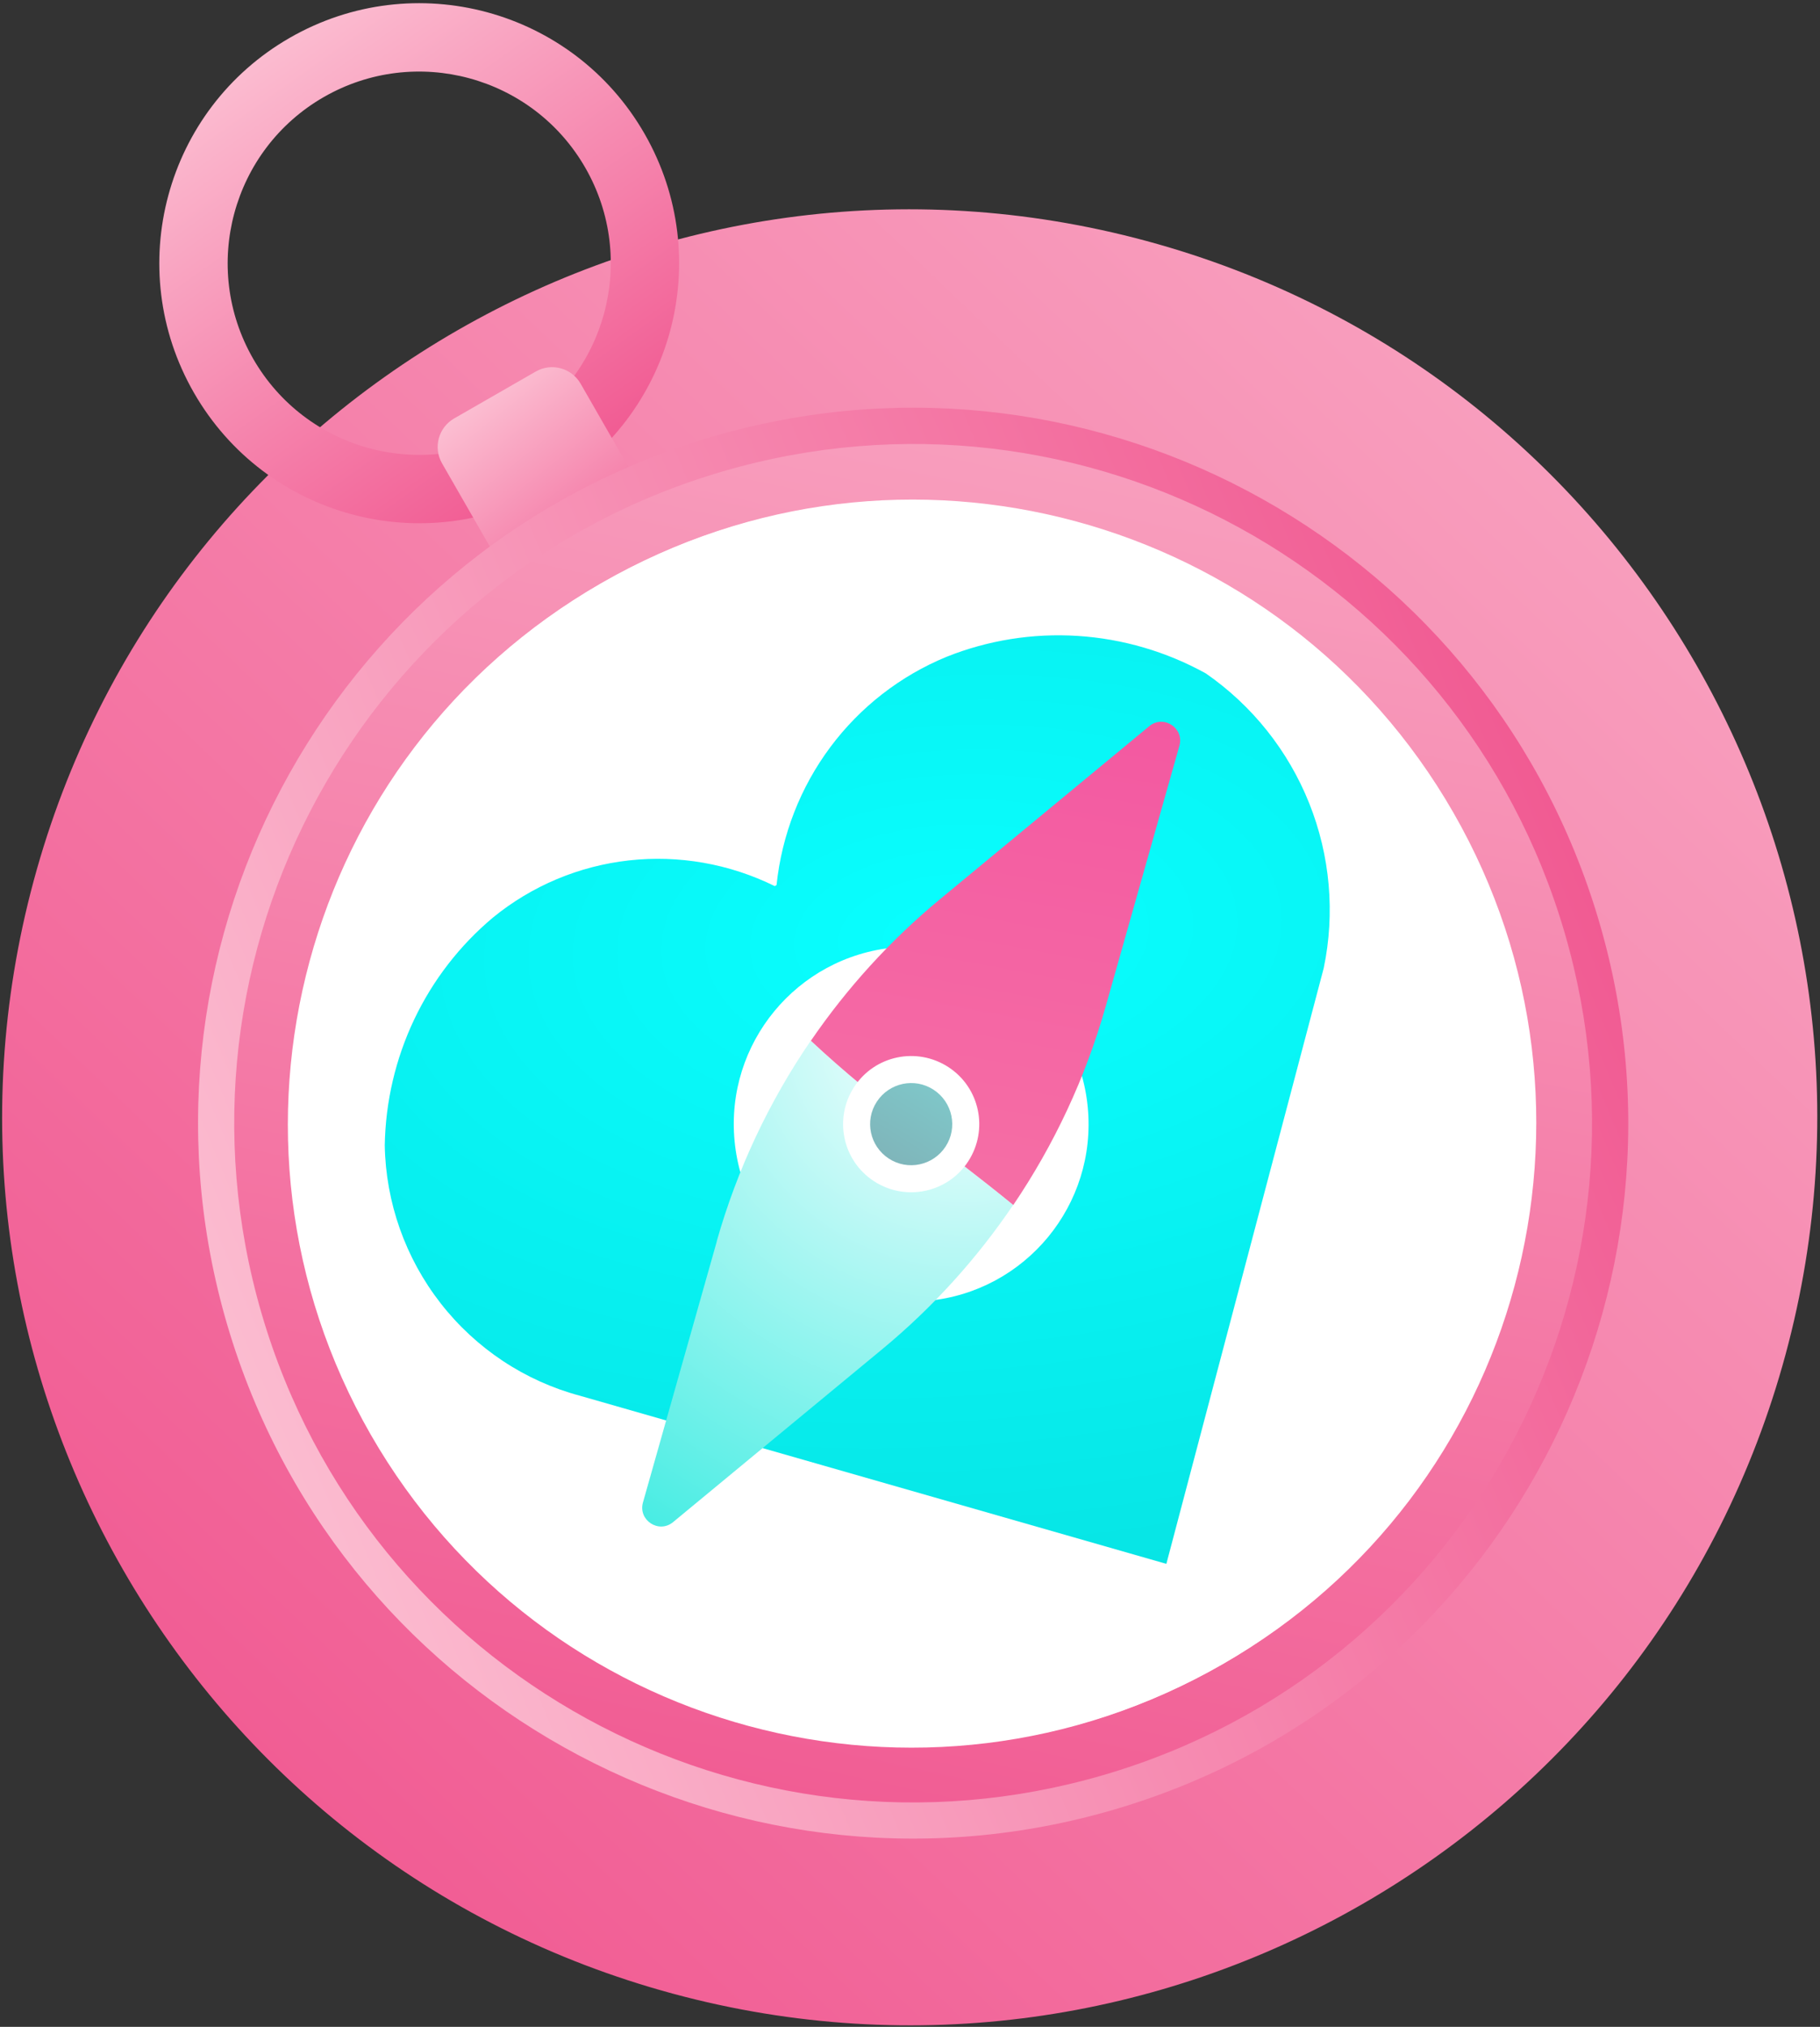
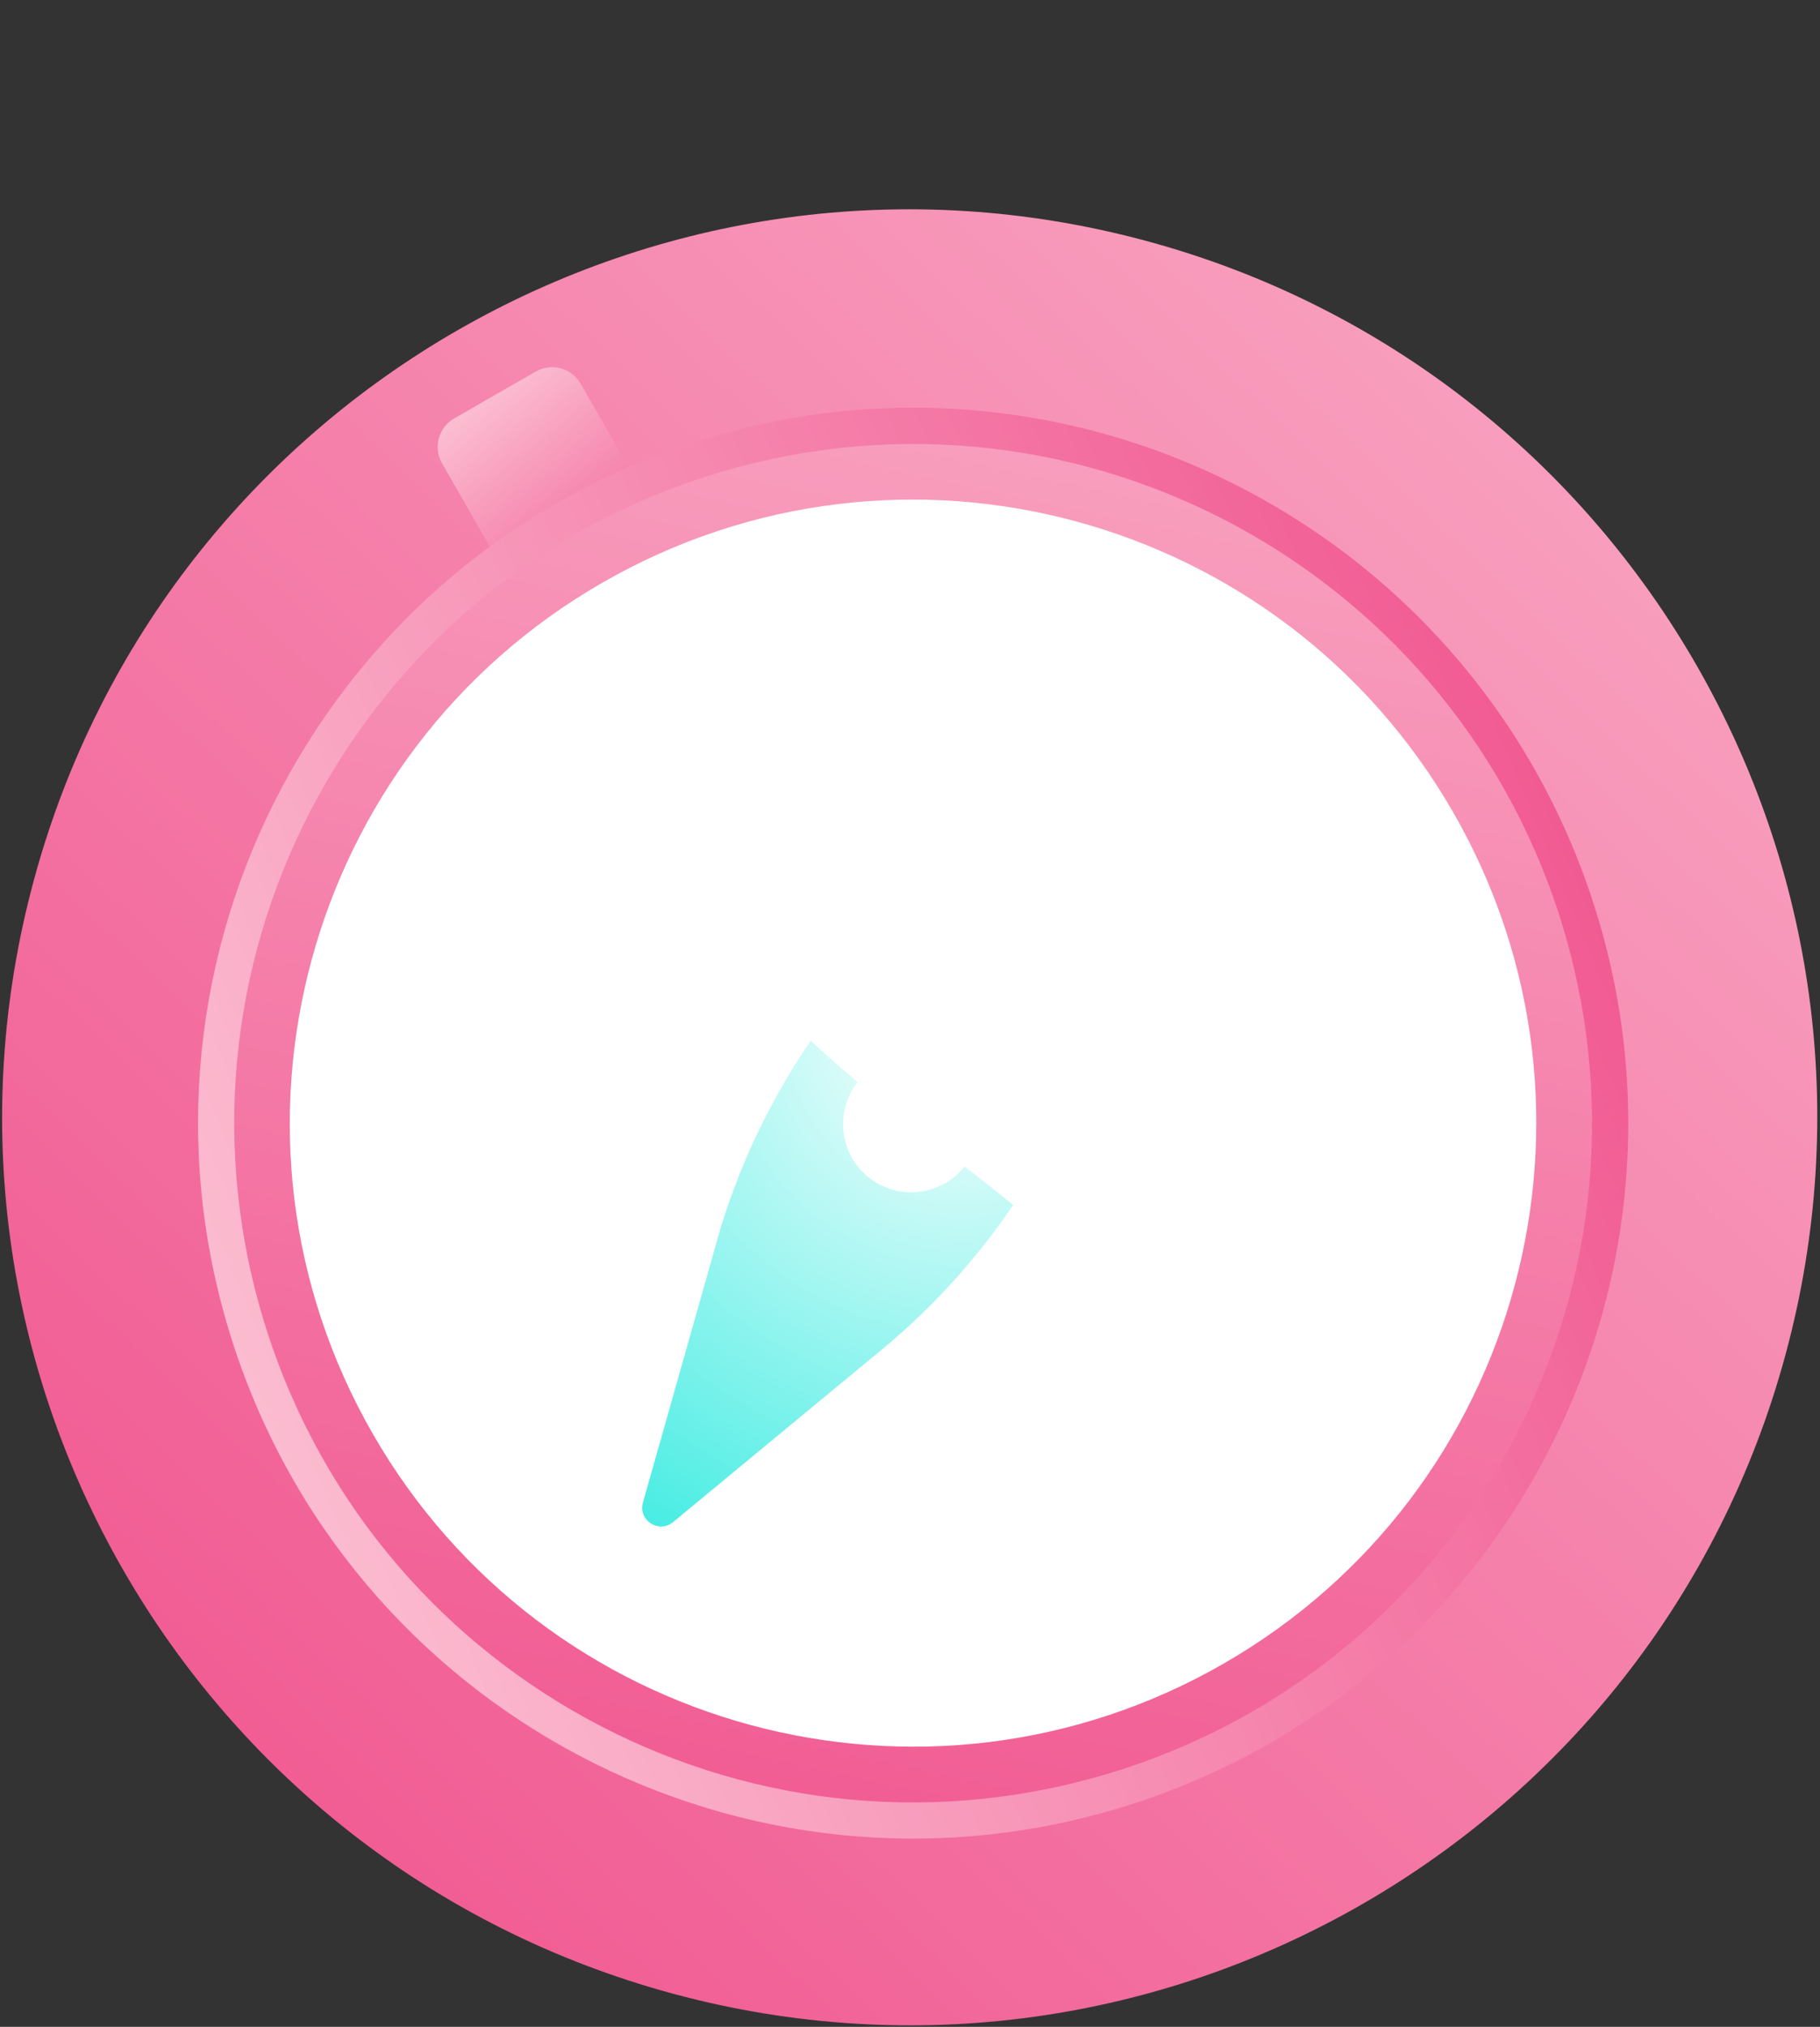
<svg xmlns="http://www.w3.org/2000/svg" width="442" height="492" viewBox="0 0 442 492" fill="none">
  <rect x="0" y="0" width="442" height="492" fill="#333333" stroke="none" />
  <path d="M433.658 328.699C465.402 211.211 395.894 90.235 278.406 58.49C160.918 26.746 39.941 96.255 8.197 213.742C-23.547 331.23 45.961 452.207 163.449 483.951C280.937 515.695 401.913 446.187 433.658 328.699Z" fill="url(#paint0_linear_1_3)" />
-   <path d="M70.373 9.178C40.141 26.548 29.724 65.1 47.094 95.332C64.464 125.564 103.017 135.981 133.249 118.61C163.48 101.24 173.897 62.688 156.527 32.456C139.157 2.224 100.604 -8.192 70.373 9.178ZM124.986 104.23C102.693 117.038 74.268 109.336 61.475 87.07C48.682 64.803 56.369 36.352 78.635 23.558C100.901 10.765 129.353 18.453 142.146 40.719C154.94 62.985 147.252 91.436 124.986 104.23Z" fill="url(#paint1_linear_1_3)" />
  <path d="M110.298 101.572L130.105 90.192C133.927 87.996 138.81 89.315 141.006 93.137L163.168 131.709C165.364 135.531 164.045 140.413 160.222 142.609L140.415 153.99C136.593 156.186 131.711 154.867 129.514 151.044L107.353 112.473C105.157 108.65 106.476 103.768 110.298 101.572Z" fill="url(#paint2_linear_1_3)" />
  <path d="M387.68 221.466C359.42 129.835 262.23 78.463 170.599 106.722C78.968 134.982 27.596 232.172 55.855 323.803C84.115 415.434 181.305 466.806 272.936 438.547C364.567 410.287 415.939 313.097 387.68 221.466Z" fill="url(#paint3_linear_1_3)" />
  <path d="M379.989 226.442C354.468 139.055 262.938 88.903 175.551 114.423C88.165 139.944 38.012 231.474 63.533 318.86C89.053 406.247 180.583 456.4 267.97 430.879C355.357 405.358 405.509 313.829 379.989 226.442Z" fill="url(#paint4_linear_1_3)" />
  <path d="M297.129 403.848C369.598 362.21 394.592 269.707 352.954 197.237C311.315 124.768 218.812 99.774 146.343 141.412C73.873 183.051 48.88 275.553 90.518 348.023C132.156 420.493 224.659 445.486 297.129 403.848Z" fill="white" />
-   <path d="M296.66 404.088C369.129 362.449 394.123 269.947 352.485 197.477C310.846 125.008 218.344 100.014 145.874 141.652C73.404 183.291 48.411 275.793 90.049 348.263C131.688 420.733 224.19 445.726 296.66 404.088Z" fill="white" />
-   <path fill-rule="evenodd" clip-rule="evenodd" d="M188.153 215.093C177.145 209.668 164.853 207.505 152.727 208.858C140.601 210.212 129.146 215.025 119.71 222.732C111.644 229.492 105.125 237.923 100.594 247.459C96.064 256.995 93.625 267.415 93.442 278.019C93.683 291.909 98.451 305.379 107.014 316.36C115.577 327.34 127.462 335.225 140.842 338.802L283.259 379.612L321.472 235.019C324.27 221.647 323.042 207.702 317.942 194.959C312.842 182.215 304.101 171.25 292.832 163.457C283.238 158.163 272.619 155.057 261.735 154.362C250.851 153.667 239.972 155.399 229.876 159.434C218.651 164.052 208.896 171.631 201.632 181.379C194.369 191.128 189.863 202.686 188.589 214.843" fill="url(#paint5_radial_1_3)" />
  <path d="M264.168 268.771C266.438 292.461 249.082 313.491 225.391 315.761C201.701 318.031 180.671 300.675 178.401 276.984C176.131 253.294 193.487 232.264 217.178 229.994C240.868 227.724 261.898 245.08 264.168 268.771Z" fill="white" />
  <path d="M174.098 301.279L156.147 364.71C154.927 369.014 159.998 372.348 163.463 369.479L214.276 327.488C226.56 317.332 237.227 305.524 246.052 292.498C230.118 279.453 212.635 267.356 196.896 252.626C186.771 267.417 179.014 283.85 174.063 301.305L174.098 301.279Z" fill="url(#paint6_radial_1_3)" />
-   <path d="M286.426 181.042C287.647 176.738 282.575 173.404 279.11 176.273L228.297 218.264C216.228 228.235 205.686 239.844 196.928 252.63C212.637 267.356 230.12 279.453 246.085 292.502C255.999 277.866 263.597 261.658 268.475 244.473L286.426 181.042Z" fill="url(#paint7_linear_1_3)" />
  <path d="M235.138 281.906C230.16 289.564 219.914 291.706 212.256 286.728C204.598 281.75 202.457 271.504 207.435 263.846C212.413 256.188 222.659 254.046 230.317 259.024C237.975 264.002 240.116 274.248 235.138 281.906Z" fill="white" />
-   <path opacity="0.5" d="M229.639 278.319C226.623 282.94 220.436 284.238 215.845 281.227C211.223 278.211 209.925 272.024 212.937 267.433C215.953 262.812 222.139 261.514 226.731 264.525C231.352 267.541 232.65 273.728 229.639 278.319Z" fill="url(#paint8_linear_1_3)" />
  <defs>
    <linearGradient id="paint0_linear_1_3" x1="637.5" y1="-161.5" x2="18.5" y2="488.5" gradientUnits="userSpaceOnUse">
      <stop stop-color="#FED5E0" />
      <stop offset="1" stop-color="#F0528D" />
    </linearGradient>
    <linearGradient id="paint1_linear_1_3" x1="24.572" y1="0.583" x2="123.702" y2="139.893" gradientUnits="userSpaceOnUse">
      <stop stop-color="#FED5E0" />
      <stop offset="1" stop-color="#F0528D" />
    </linearGradient>
    <linearGradient id="paint2_linear_1_3" x1="103.531" y1="88.738" x2="154.17" y2="152.414" gradientUnits="userSpaceOnUse">
      <stop stop-color="#FED5E0" />
      <stop offset="1" stop-color="#F0528D" />
    </linearGradient>
    <linearGradient id="paint3_linear_1_3" x1="5" y1="441.5" x2="439" y2="260" gradientUnits="userSpaceOnUse">
      <stop stop-color="#FED5E0" />
      <stop offset="1" stop-color="#F0528D" />
    </linearGradient>
    <linearGradient id="paint4_linear_1_3" x1="319.092" y1="-165.991" x2="177.194" y2="490.275" gradientUnits="userSpaceOnUse">
      <stop stop-color="#FED5E0" />
      <stop offset="1" stop-color="#F0528D" />
    </linearGradient>
    <radialGradient id="paint5_radial_1_3" cx="0" cy="0" r="1" gradientUnits="userSpaceOnUse" gradientTransform="translate(233.01 225.404) rotate(81.537) scale(1298.86 2346.9)">
      <stop stop-color="#08FFFF" />
      <stop offset="1" stop-color="#002B2B" />
    </radialGradient>
    <radialGradient id="paint6_radial_1_3" cx="0" cy="0" r="1" gradientUnits="userSpaceOnUse" gradientTransform="translate(233.565 248.728) rotate(122.693) scale(180.182 180.182)">
      <stop stop-color="#FEFFFF" />
      <stop offset="1" stop-color="#19E8DC" />
    </radialGradient>
    <linearGradient id="paint7_linear_1_3" x1="248.861" y1="170.073" x2="204.873" y2="408.581" gradientUnits="userSpaceOnUse">
      <stop stop-color="#F359A1" />
      <stop offset="1" stop-color="#F884A9" />
    </linearGradient>
    <linearGradient id="paint8_linear_1_3" x1="201.61" y1="289.31" x2="247.071" y2="216.27" gradientUnits="userSpaceOnUse">
      <stop stop-color="#005563" />
      <stop offset="0.877" stop-color="#00D3CB" />
    </linearGradient>
  </defs>
</svg>